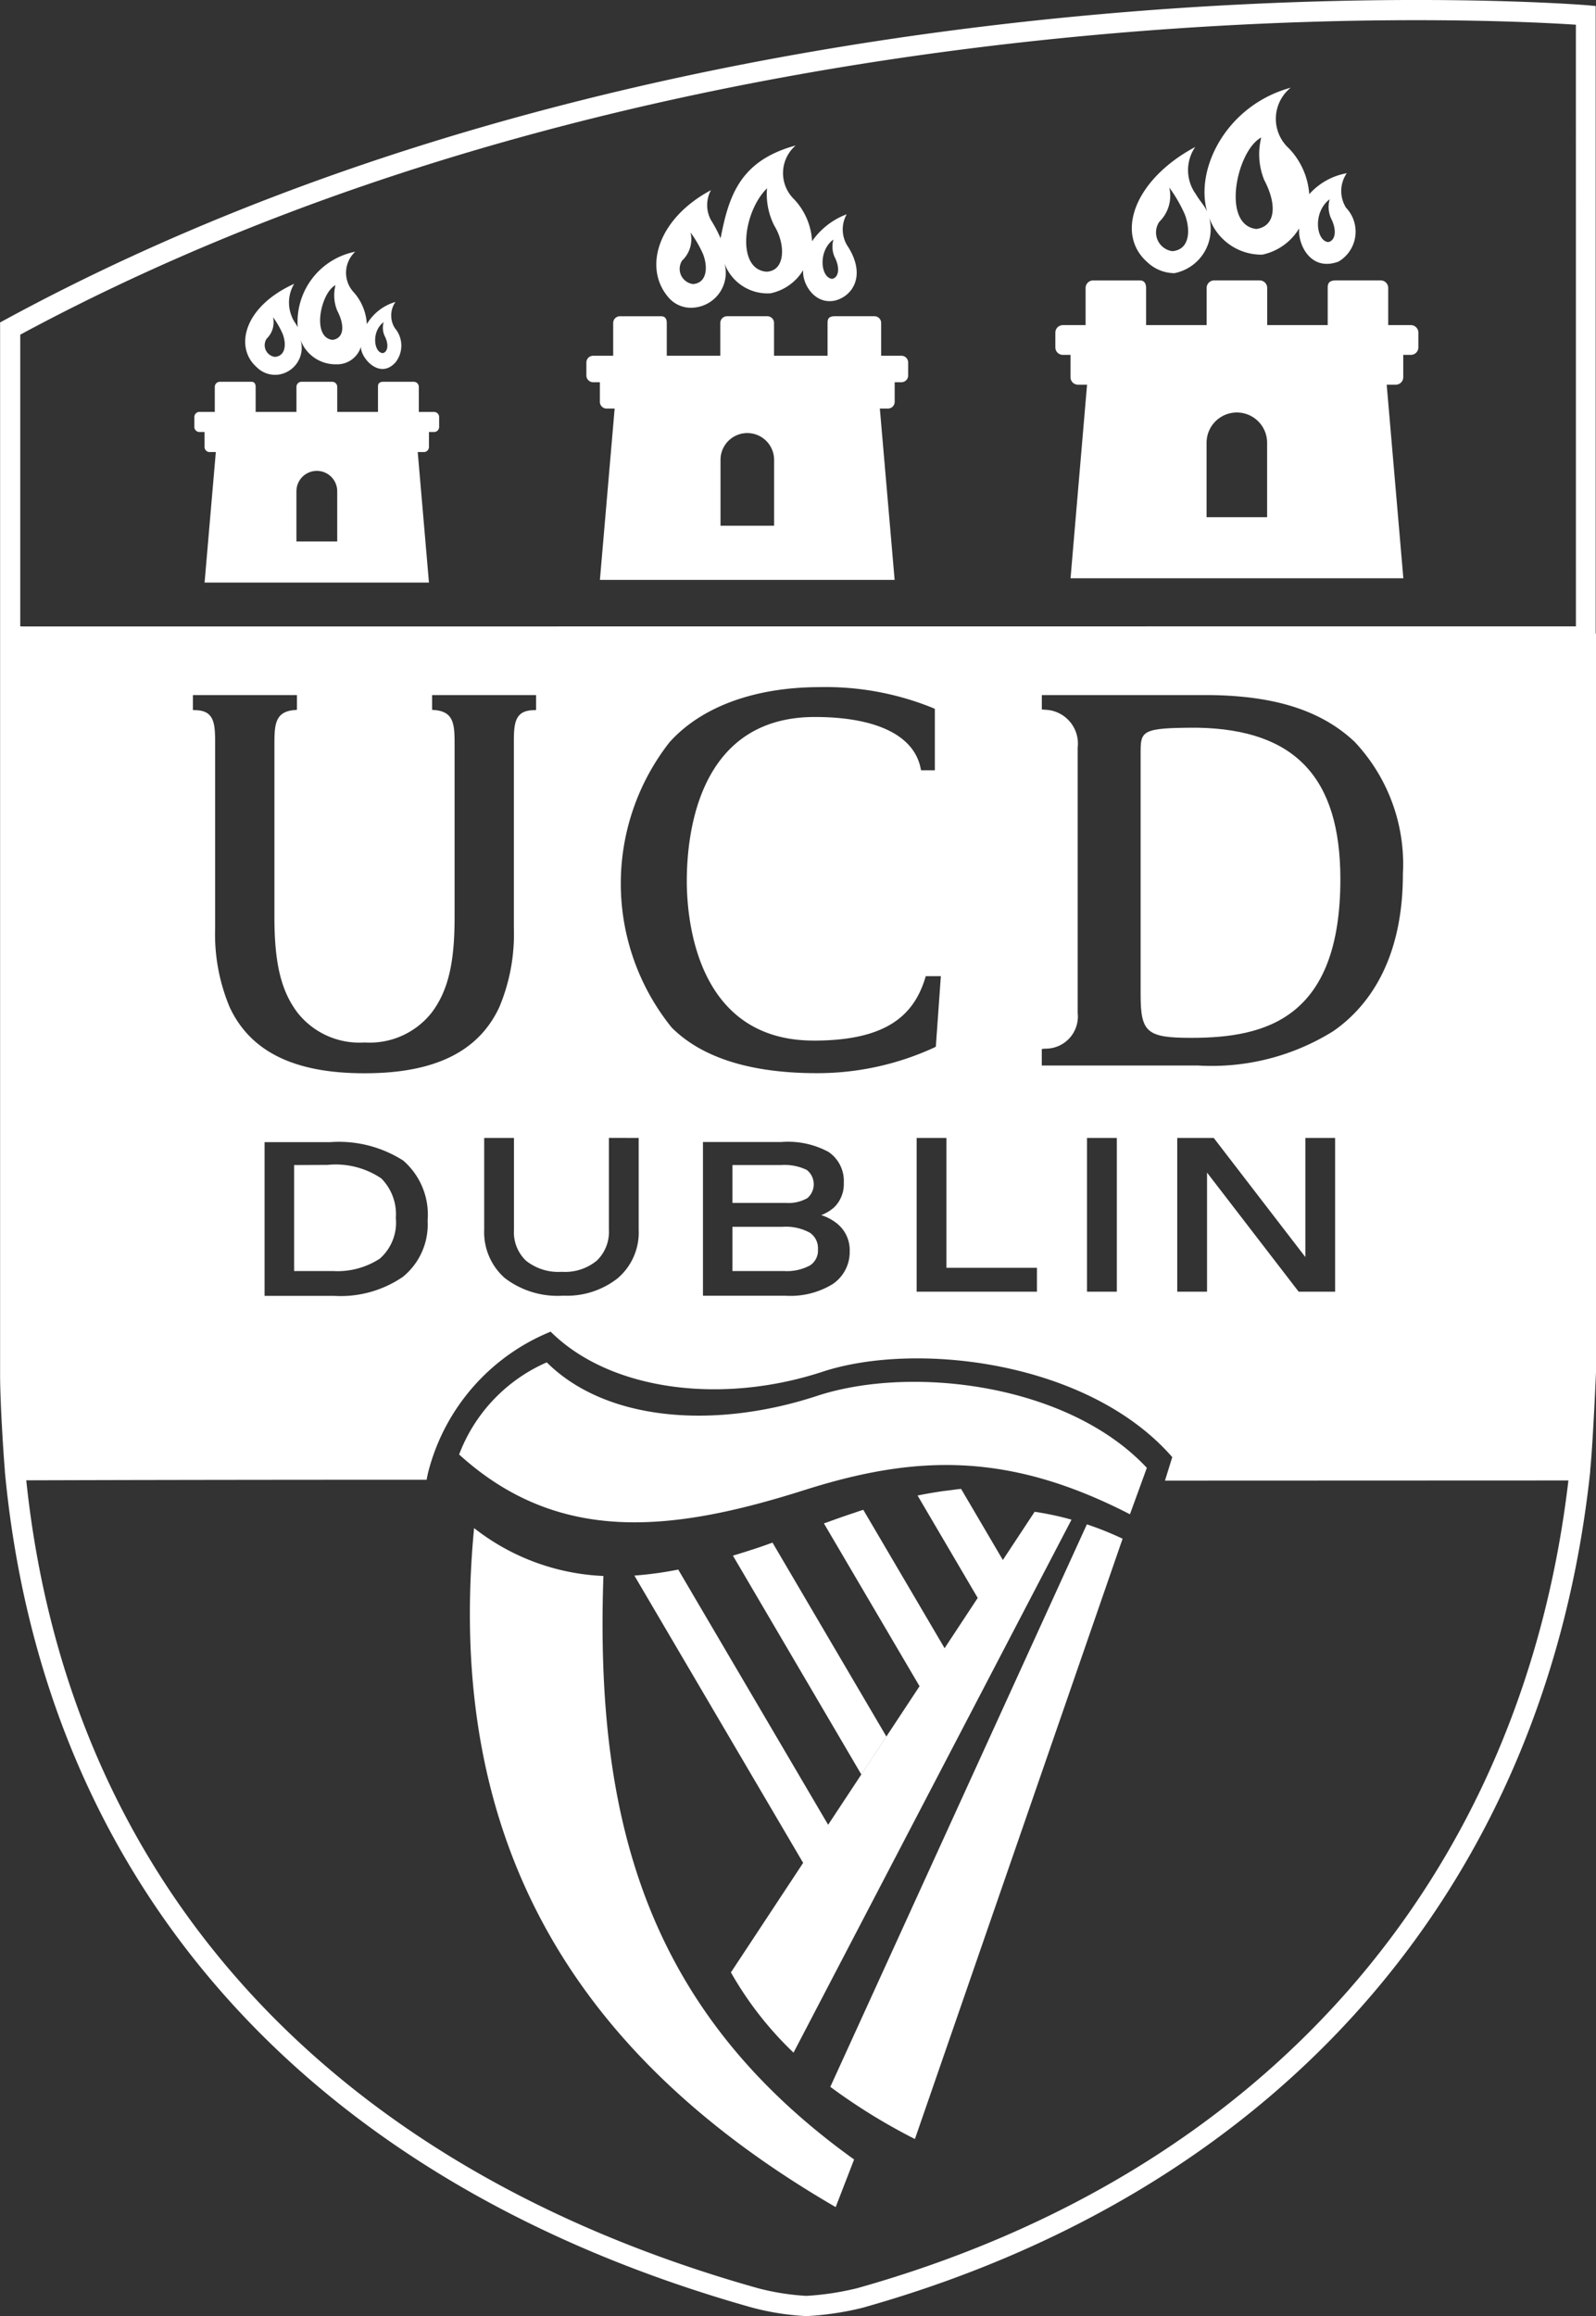
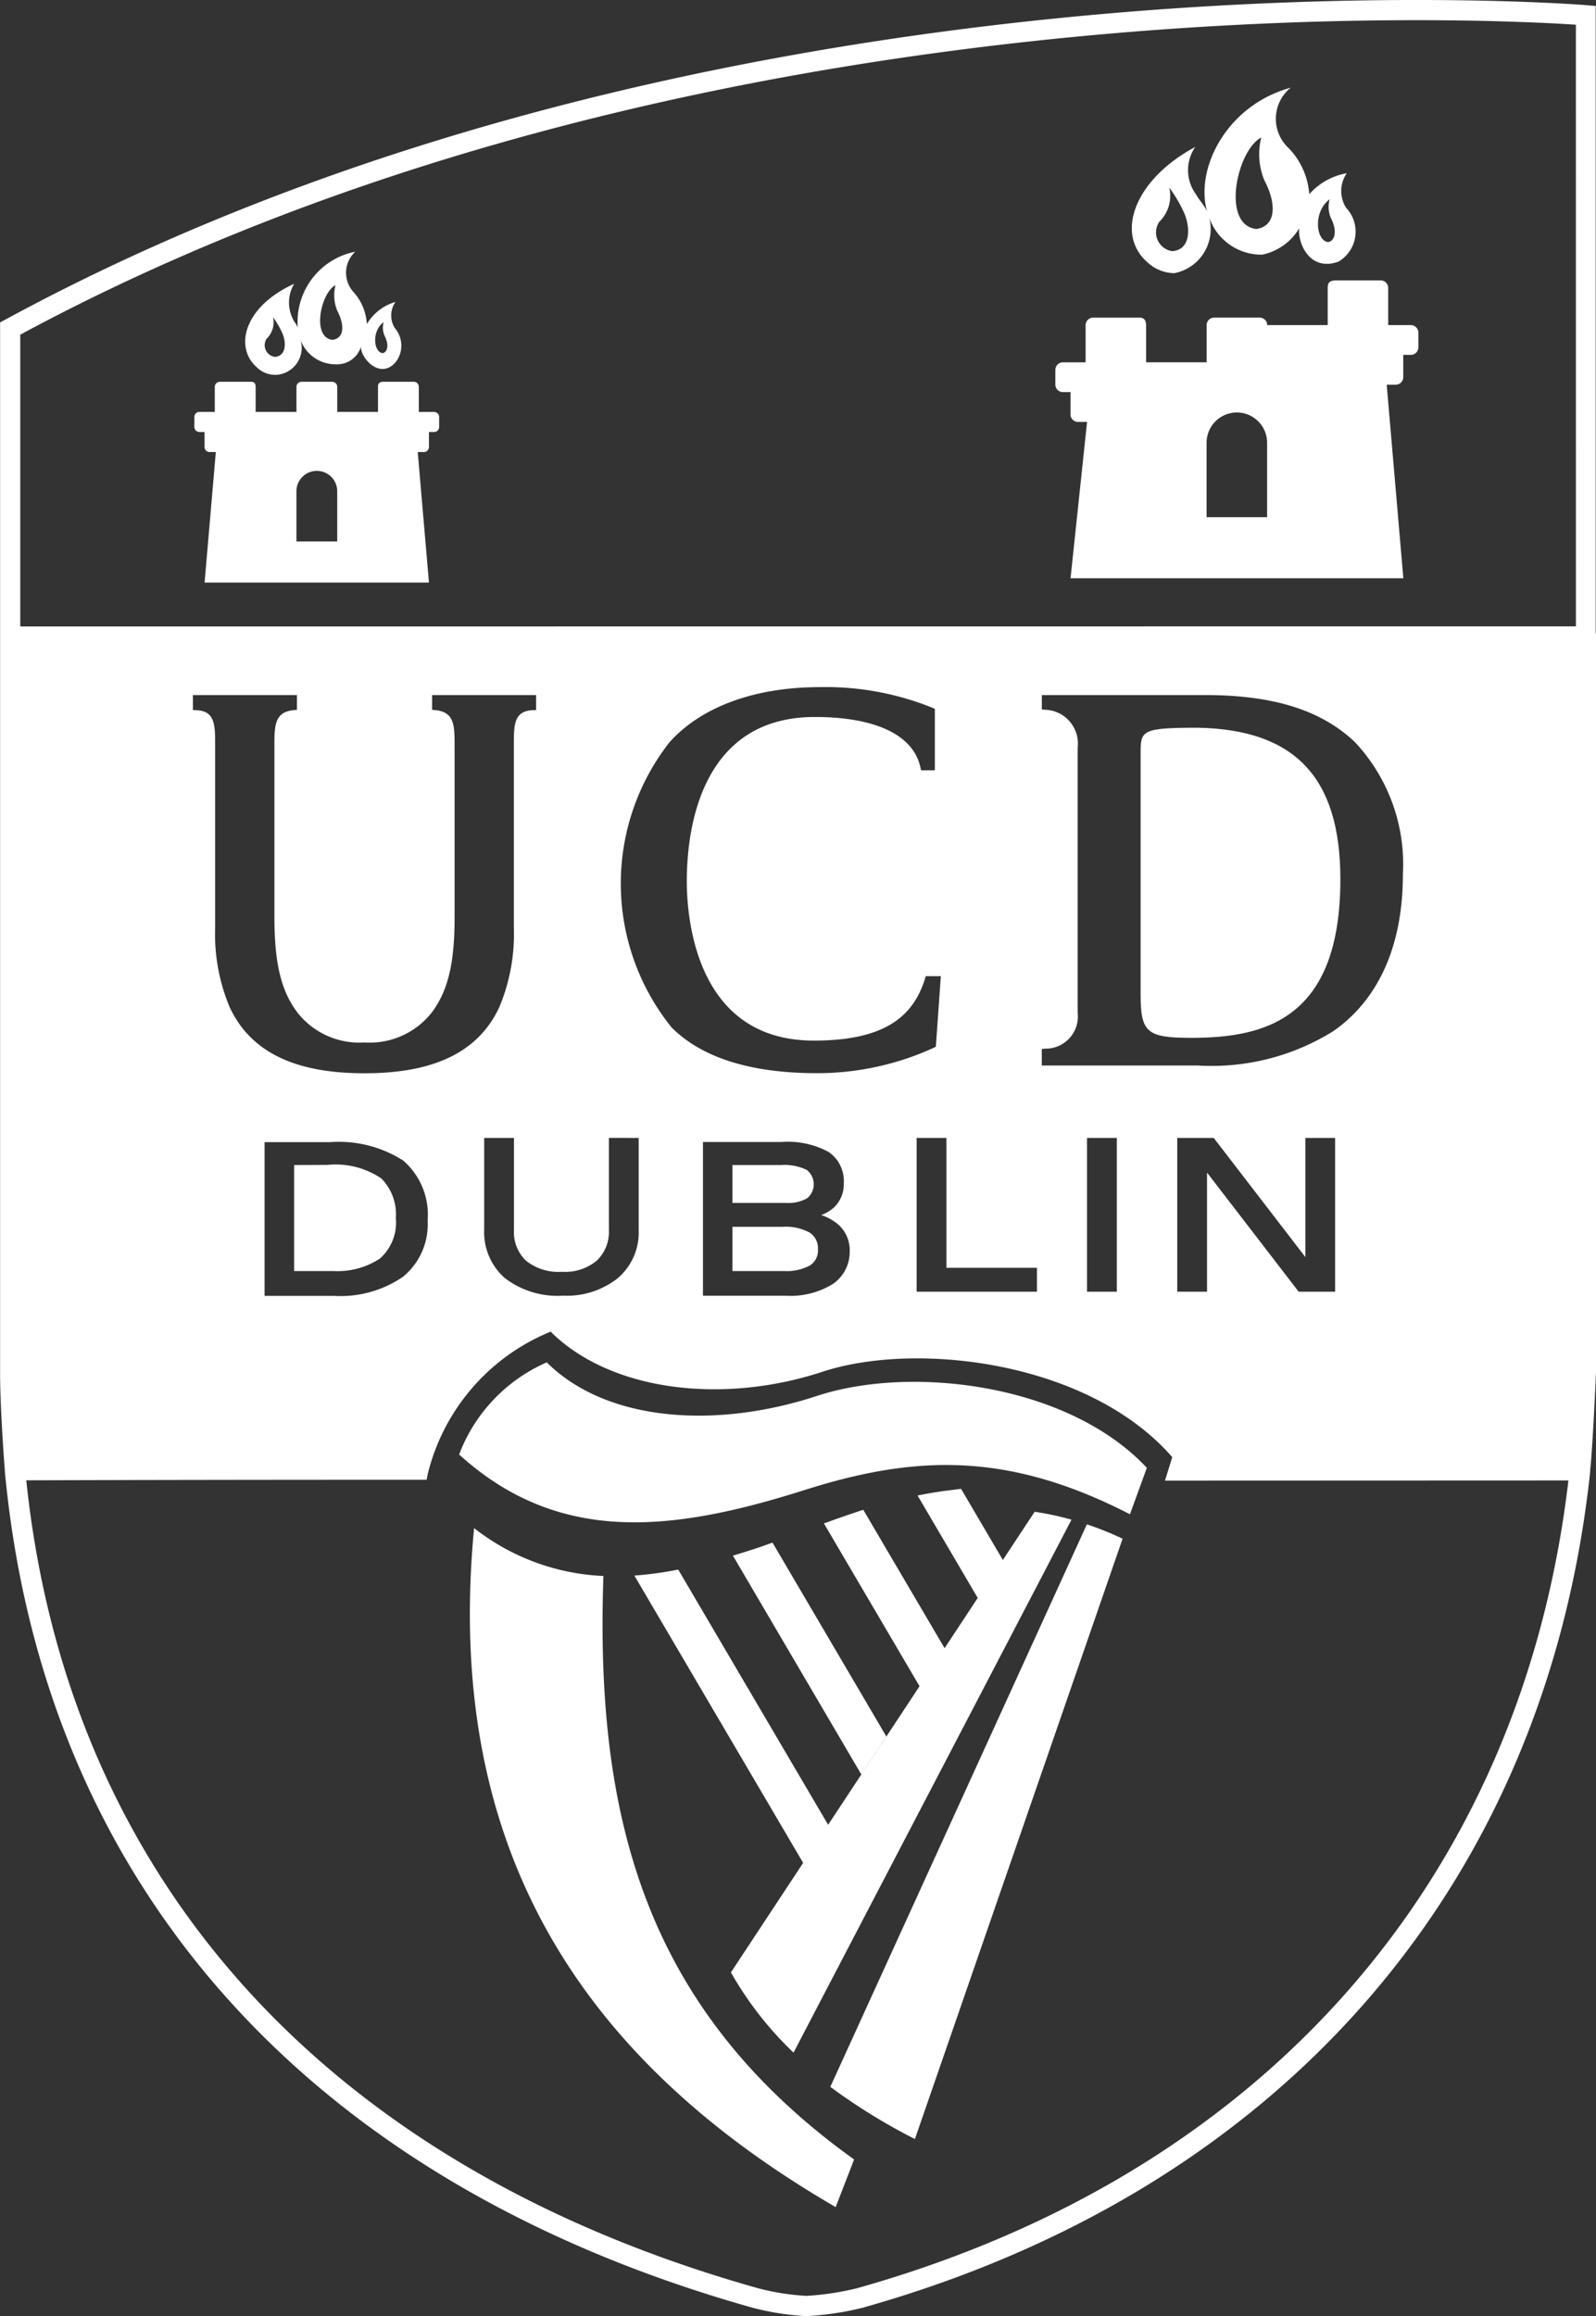
<svg xmlns="http://www.w3.org/2000/svg" id="Group_179" data-name="Group 179" width="71.038" height="103.064" viewBox="0 0 71.038 103.064">
  <rect x="0" y="0" width="71.038" height="103.064" fill="#333333" stroke="none" />
  <path id="Path_379" data-name="Path 379" d="M760.463,913.937V886.011l-.394-.036c-.385-.032-38.928-3.087-70.391,13.99l-.235.128v13.843h0l0,32.921c0,.374.011.8.029,1.237.007.2.016.4.025.6.023.451.048.886.071,1.264.007.125.016.242.023.353.034.515.063.859.063.859h0l0,.043c1.732,18.456,13.551,31.673,33.281,37.225l.005,0a11.616,11.616,0,0,0,2.4.373,13.228,13.228,0,0,0,2.49-.371c18.625-5.239,30.426-18.8,32.39-37.224l0-.046h0l.005-.071.016-.166c.109-1.232.225-3.837.237-4.163l0-.032v-32.8Zm-32.869,73.631a12.479,12.479,0,0,1-2.261.342,10.791,10.791,0,0,1-2.162-.342c-19.165-5.391-30.7-18.154-32.563-35.95.344,0,6.968-.025,17.445-.025h.376a4.921,4.921,0,0,1,.132-.57,9.213,9.213,0,0,1,5.387-6.02c2.661,2.645,7.64,3.251,12.1,1.784,4.175-1.372,11.854-.478,15.577,3.81h-.012l-.321,1.034,17.957-.007C757.164,969.4,745.661,982.487,727.594,987.568ZM702.675,930.8a3.507,3.507,0,0,0,2.974,1.335h.034a3.511,3.511,0,0,0,2.974-1.335c.722-.962,1.016-2.189,1.016-4.229v-7.631c0-.9,0-1.509-.855-1.595l-.146-.014v-.657H713.3v.667l-.157.007c-.834.039-.834.656-.832,1.575v8.116a8.4,8.4,0,0,1-.647,3.521c-.92,1.982-2.878,2.944-5.984,2.944h-.034c-3.108,0-5.066-.963-5.986-2.944a8.4,8.4,0,0,1-.645-3.521v-8.116c0-.92,0-1.536-.832-1.575l-.157-.007v-.667h4.63v.657l-.148.014c-.855.086-.855.7-.855,1.595v7.631C701.655,928.61,701.951,929.837,702.675,930.8Zm22.984,1.251c3.136,0,4.421-1.052,4.951-2.753l.034-.114h.672l-.223,3.138-.078.041A12.44,12.44,0,0,1,725.8,933.5c-2.939,0-5.115-.683-6.464-2.03a10.2,10.2,0,0,1-.1-12.692c1.42-1.586,3.8-2.457,6.7-2.457a12.652,12.652,0,0,1,5.019.925l.094.043v2.734h-.613l-.028-.128c-.33-1.511-2.126-2.245-4.7-2.245-5.14,0-5.7,5.111-5.7,7.308C720.011,926.622,720.419,932.05,725.658,932.05Zm9.935,10.11v1.064h-5.355v-6.841h1.326v5.778Zm-8.87-1.946a1.513,1.513,0,0,1,.535,1.2,1.72,1.72,0,0,1-.759,1.472,3.6,3.6,0,0,1-2.094.517h-3.678v-6.84h3.482a3.787,3.787,0,0,1,2.112.444,1.561,1.561,0,0,1,.674,1.376,1.437,1.437,0,0,1-.426,1.083,1.826,1.826,0,0,1-.579.349A2.2,2.2,0,0,1,726.724,940.214Zm-9.017-3.832h.16v4.085a2.679,2.679,0,0,1-.937,2.16,3.656,3.656,0,0,1-2.422.773,3.864,3.864,0,0,1-2.607-.789,2.721,2.721,0,0,1-.911-2.144v-4.085h1.326v4.09a1.742,1.742,0,0,0,.538,1.374,2.308,2.308,0,0,0,1.591.492,2.216,2.216,0,0,0,1.561-.5,1.772,1.772,0,0,0,.535-1.367v-4.09Zm-9.235,3.68a3,3,0,0,1-1.1,2.5,4.9,4.9,0,0,1-3.074.846h-3.083v-6.84h2.923a5.319,5.319,0,0,1,3.251.822A3.186,3.186,0,0,1,708.472,940.062Zm27.487-22.734-.148-.014v-.641h7.41c2.958.025,5.026.684,6.51,2.078a7.944,7.944,0,0,1,2.151,5.883c0,4.015-1.689,6.022-3.106,7a10.233,10.233,0,0,1-6.022,1.524h-6.945v-.734l.144-.016a1.431,1.431,0,0,0,1.454-1.584V919.007A1.506,1.506,0,0,0,735.959,917.328Zm12.906,19.054v6.841h-1.623l-4.078-5.3v5.3h-1.326v-6.841h1.625l4.077,5.3v-5.3h1.324Zm-9.716,0v6.841h-1.328v-6.841h1.328Zm20.434-22.766-69.1.005-.143-.005V900.637c29.5-15.9,65.161-14.066,69.242-13.793Z" transform="translate(-689.439 -885.744)" fill="#fff" />
-   <path id="Path_380" data-name="Path 380" d="M731.622,894.735h-1.01v-1.656a.335.335,0,0,0-.339-.333h-1.989c-.328,0-.365.158-.365.333v1.656h-2.693v-1.656a.336.336,0,0,0-.339-.333h-2.021a.335.335,0,0,0-.335.333v1.656h-2.695v-1.648c0-.212-.086-.34-.282-.34h-2.074a.337.337,0,0,0-.337.333v1.656h-1.009a.334.334,0,0,0-.337.332v.661a.333.333,0,0,0,.337.331h.337v.995a.333.333,0,0,0,.337.332h.4L716.473,906h14.813l-.741-8.613h.4a.334.334,0,0,0,.337-.332v-.995h.337a.333.333,0,0,0,.335-.331v-.661A.334.334,0,0,0,731.622,894.735Zm-6.4,5.238v3.309h-2.694v-3.311a1.347,1.347,0,0,1,2.694,0Z" transform="translate(-668.823 -880.268)" fill="#fff" />
+   <path id="Path_380" data-name="Path 380" d="M731.622,894.735h-1.01v-1.656a.335.335,0,0,0-.339-.333h-1.989c-.328,0-.365.158-.365.333v1.656h-2.693a.336.336,0,0,0-.339-.333h-2.021a.335.335,0,0,0-.335.333v1.656h-2.695v-1.648c0-.212-.086-.34-.282-.34h-2.074a.337.337,0,0,0-.337.333v1.656h-1.009a.334.334,0,0,0-.337.332v.661a.333.333,0,0,0,.337.331h.337v.995a.333.333,0,0,0,.337.332h.4L716.473,906h14.813l-.741-8.613h.4a.334.334,0,0,0,.337-.332v-.995h.337a.333.333,0,0,0,.335-.331v-.661A.334.334,0,0,0,731.622,894.735Zm-6.4,5.238v3.309h-2.694v-3.311a1.347,1.347,0,0,1,2.694,0Z" transform="translate(-668.823 -880.268)" fill="#fff" />
  <path id="Path_381" data-name="Path 381" d="M714.576,932.895l-5.07-8.631c-.608.224-1.169.4-1.711.565l-.05.016,5.717,9.741Z" transform="translate(-675.122 -855.618)" fill="#fff" />
  <path id="Path_382" data-name="Path 382" d="M705.283,926.78h0l7.512,12.785,1.085-1.645-4.3,6.519a15.511,15.511,0,0,0,2.787,3.571l12.373-23.718a13.146,13.146,0,0,0-1.641-.351l-1.415,2.146-1.859-3.165c-.189.018-.372.046-.558.07-.1.012-.207.023-.308.039-.086.012-.171.025-.253.039-.251.039-.5.084-.748.134l-.071.012,0,0,2.678,4.559.107-.16-.107.16h0l-1.474,2.237-3.619-6.159c-.157.05-.307.1-.458.155l-.023.005q-.519.174-1.048.367l-.224.078,4.257,7.246-4.069,6.166-6.672-11.357A15.979,15.979,0,0,1,705.283,926.78Z" transform="translate(-677.047 -856.667)" fill="#fff" />
  <path id="Path_383" data-name="Path 383" d="M707.118,926.032a10.008,10.008,0,0,1-5.756-2.131c-1.34,14.025,4.55,23.518,16.094,30.216l.82-2.119C708.963,945.317,706.748,936.766,707.118,926.032Z" transform="translate(-680.26 -855.901)" fill="#fff" />
  <path id="Path_384" data-name="Path 384" d="M711.066,916.308a.811.811,0,0,0-.027-1.256,2.273,2.273,0,0,0-1.144-.216h-2.162v1.686h2.392A1.7,1.7,0,0,0,711.066,916.308Z" transform="translate(-675.131 -862.991)" fill="#fff" />
  <path id="Path_385" data-name="Path 385" d="M716.836,921.256c-4.485,1.475-9.351,1.167-12.029-1.493a7.287,7.287,0,0,0-3.9,4.1c4.418,4.012,9.443,3.463,15.371,1.583,4.958-1.575,9.083-1.705,14.487,1.077l.752-2.066C728.013,920.709,721.037,919.875,716.836,921.256Z" transform="translate(-680.471 -859.138)" fill="#fff" />
  <path id="Path_386" data-name="Path 386" d="M710.177,948.839a26.4,26.4,0,0,0,3.766,2.322l9.244-26.714a14.247,14.247,0,0,0-1.59-.64Z" transform="translate(-673.22 -855.974)" fill="#fff" />
  <path id="Path_387" data-name="Path 387" d="M719.6,896.19a2,2,0,0,0,1.552-2.464,2.462,2.462,0,0,0,2.361,1.64,2.519,2.519,0,0,0,1.643-1.173c-.075.67.481,1.95,1.748,1.483a1.547,1.547,0,0,0,.335-2.4,1.4,1.4,0,0,1,.034-1.534,2.915,2.915,0,0,0-1.67.934,3.281,3.281,0,0,0-.905-2.039,1.778,1.778,0,0,1,.08-2.7c-2.825.768-4.27,3.568-3.723,5.51-.107-.257-.33-.476-.5-.773a1.82,1.82,0,0,1-.027-2.1c-2.691,1.44-3.577,3.849-2.14,5.12A1.77,1.77,0,0,0,719.6,896.19Zm6.911-3.286a1.262,1.262,0,0,0,.052.827c.317.617.16,1.039-.123,1.075C725.9,894.741,725.758,893.467,726.513,892.9Zm-3.044-2.753a3.05,3.05,0,0,0,.132,1.894c.606,1.155.474,2.065-.349,2.178C721.67,894.053,722.377,890.717,723.47,890.151Zm-4.541,3.755a1.614,1.614,0,0,0,.447-1.527,6.366,6.366,0,0,1,.686,1.185c.257.652.257,1.579-.549,1.647A.84.84,0,0,1,718.929,893.905Z" transform="translate(-667.328 -884.034)" fill="#fff" />
  <path id="Path_388" data-name="Path 388" d="M697.049,897.5a1.206,1.206,0,0,0,.968-1.565,1.657,1.657,0,0,0,1.591,1.107,1.109,1.109,0,0,0,1.107-.79c-.048.451.809,1.506,1.534.706a1.2,1.2,0,0,0-.027-1.527,1.053,1.053,0,0,1,.027-1.164,2.183,2.183,0,0,0-1.274.987,2.334,2.334,0,0,0-.567-1.4,1.275,1.275,0,0,1,.052-1.823A3.184,3.184,0,0,0,697.9,895.4c-.073-.176-.177-.25-.258-.467a1.618,1.618,0,0,1,.1-1.474c-2.276,1.034-2.65,2.842-1.68,3.7A1.16,1.16,0,0,0,697.049,897.5Zm4.674-2.333a.9.9,0,0,0,.039.6c.23.445.114.754-.089.777C701.281,896.5,701.174,895.573,701.723,895.165Zm-2.144-1.645a1.817,1.817,0,0,0,.078,1.132c.362.692.283,1.235-.208,1.3C698.5,895.853,698.925,893.857,699.579,893.52Zm-3.058,2.374a1.011,1.011,0,0,0,.278-.951,3.905,3.905,0,0,1,.428.74c.16.406.16.984-.342,1.026A.524.524,0,0,1,696.521,895.894Z" transform="translate(-684.647 -880.83)" fill="#fff" />
-   <path id="Path_389" data-name="Path 389" d="M707.513,896.592a1.55,1.55,0,0,0,1.349-1.971,2.042,2.042,0,0,0,2.055,1.335,2.229,2.229,0,0,0,1.452-1.035c-.064.592.511,1.579,1.444,1.351.772-.214,1.349-1.114.558-2.377a1.375,1.375,0,0,1-.066-1.456,3.274,3.274,0,0,0-1.542,1.2,2.941,2.941,0,0,0-.8-1.868,1.622,1.622,0,0,1,.071-2.393c-2.5.679-2.98,2.269-3.343,4.131a5.773,5.773,0,0,0-.429-.813,1.4,1.4,0,0,1,0-1.329c-2.381,1.274-3.021,3.472-1.885,4.778A1.31,1.31,0,0,0,707.513,896.592Zm6.2-3.026a1.145,1.145,0,0,0,.048.761c.292.567.146.955-.112.985C713.148,895.255,713.014,894.084,713.709,893.566Zm-2.955-2.278a3.09,3.09,0,0,0,.33,1.67c.5.814.5,2.007-.358,2.037C709.377,894.879,709.688,892.336,710.754,891.288Zm-3.766,3.2a1.31,1.31,0,0,0,.362-1.239,5.148,5.148,0,0,1,.556.961c.209.527.209,1.28-.444,1.335A.681.681,0,0,1,706.989,894.485Z" transform="translate(-676.618 -882.904)" fill="#fff" />
  <path id="Path_390" data-name="Path 390" d="M696.785,914.836v4.716h1.732A3.443,3.443,0,0,0,700.6,919a2.139,2.139,0,0,0,.713-1.809,2.263,2.263,0,0,0-.649-1.762,3.637,3.637,0,0,0-2.393-.6Z" transform="translate(-683.694 -862.991)" fill="#fff" />
-   <path id="Path_391" data-name="Path 391" d="M718.095,895.4H717.2v-1.465a.3.3,0,0,0-.3-.294h-1.761c-.29,0-.324.141-.324.294V895.4h-2.383v-1.465a.3.3,0,0,0-.3-.294h-1.791a.3.3,0,0,0-.3.294V895.4h-2.383v-1.458c0-.189-.077-.3-.251-.3h-1.834a.3.3,0,0,0-.3.294V895.4h-.893a.3.3,0,0,0-.3.3v.584a.3.3,0,0,0,.3.294h.3v.878a.3.3,0,0,0,.3.294h.358l-.656,7.624H717.8l-.658-7.624h.36a.3.3,0,0,0,.3-.294v-.878h.3a.3.3,0,0,0,.3-.294v-.584A.3.3,0,0,0,718.095,895.4Zm-5.66,4.637v2.928H710.05v-2.932a1.192,1.192,0,0,1,2.385,0Z" transform="translate(-677.98 -879.569)" fill="#fff" />
  <path id="Path_392" data-name="Path 392" d="M704.964,896.619h-.681V895.5a.228.228,0,0,0-.23-.224h-1.34c-.219,0-.248.109-.248.224v1.116h-1.814V895.5a.226.226,0,0,0-.226-.224h-1.363a.226.226,0,0,0-.226.224v1.116H697.02v-1.11c0-.144-.057-.23-.191-.23h-1.4a.228.228,0,0,0-.228.224v1.116h-.681a.227.227,0,0,0-.228.225v.446a.226.226,0,0,0,.228.224h.226v.67a.225.225,0,0,0,.228.223h.273l-.5,5.808h9.987l-.5-5.808h.273a.225.225,0,0,0,.226-.223v-.67h.228a.225.225,0,0,0,.226-.224v-.446A.226.226,0,0,0,704.964,896.619Zm-4.313,3.532v2.231h-1.816v-2.233a.908.908,0,0,1,1.816,0Z" transform="translate(-685.641 -878.287)" fill="#fff" />
  <path id="Path_393" data-name="Path 393" d="M709.961,916.378h-2.228v1.968h2.29a2.172,2.172,0,0,0,1.162-.25.791.791,0,0,0,.353-.718.829.829,0,0,0-.355-.734A2.214,2.214,0,0,0,709.961,916.378Z" transform="translate(-675.131 -861.785)" fill="#fff" />
  <path id="Path_394" data-name="Path 394" d="M720.188,917.716c3.279,0,6.63-.839,6.63-7.061,0-4.518-2.017-6.658-6.348-6.74-2.543,0-2.543.134-2.543,1.165v10.7C717.927,917.479,718.2,917.716,720.188,917.716Z" transform="translate(-667.158 -871.532)" fill="#fff" />
</svg>